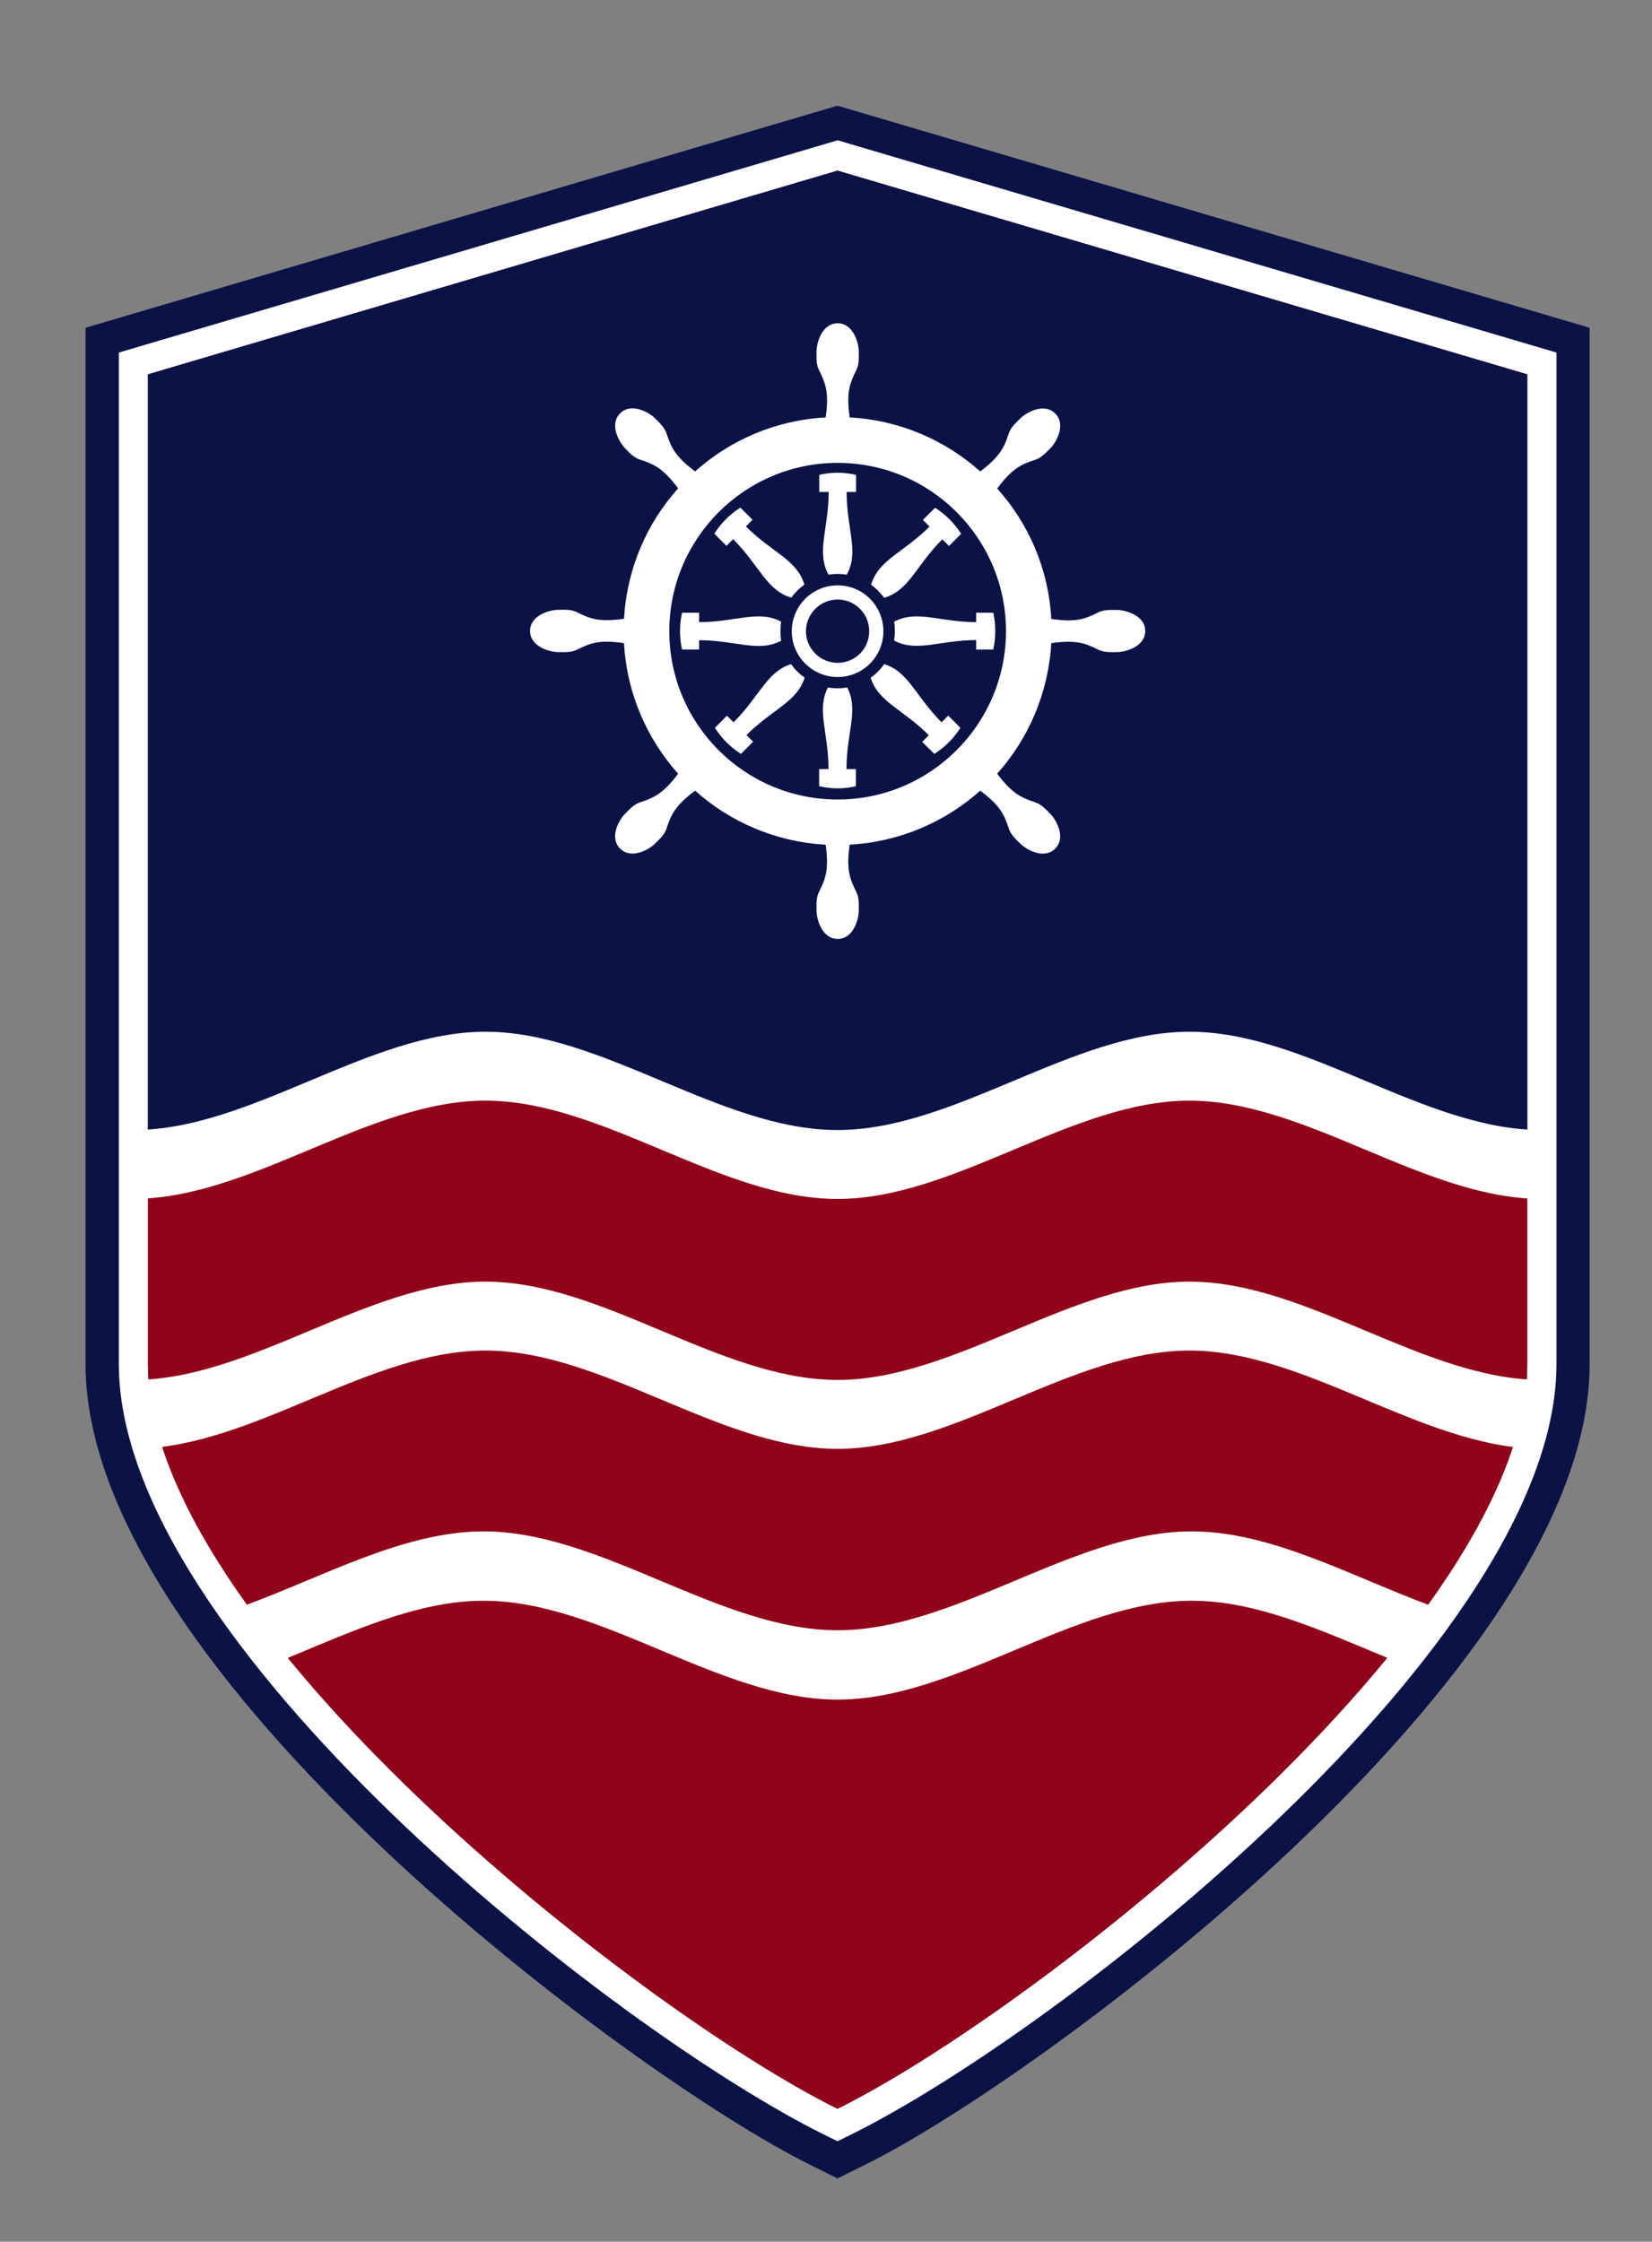
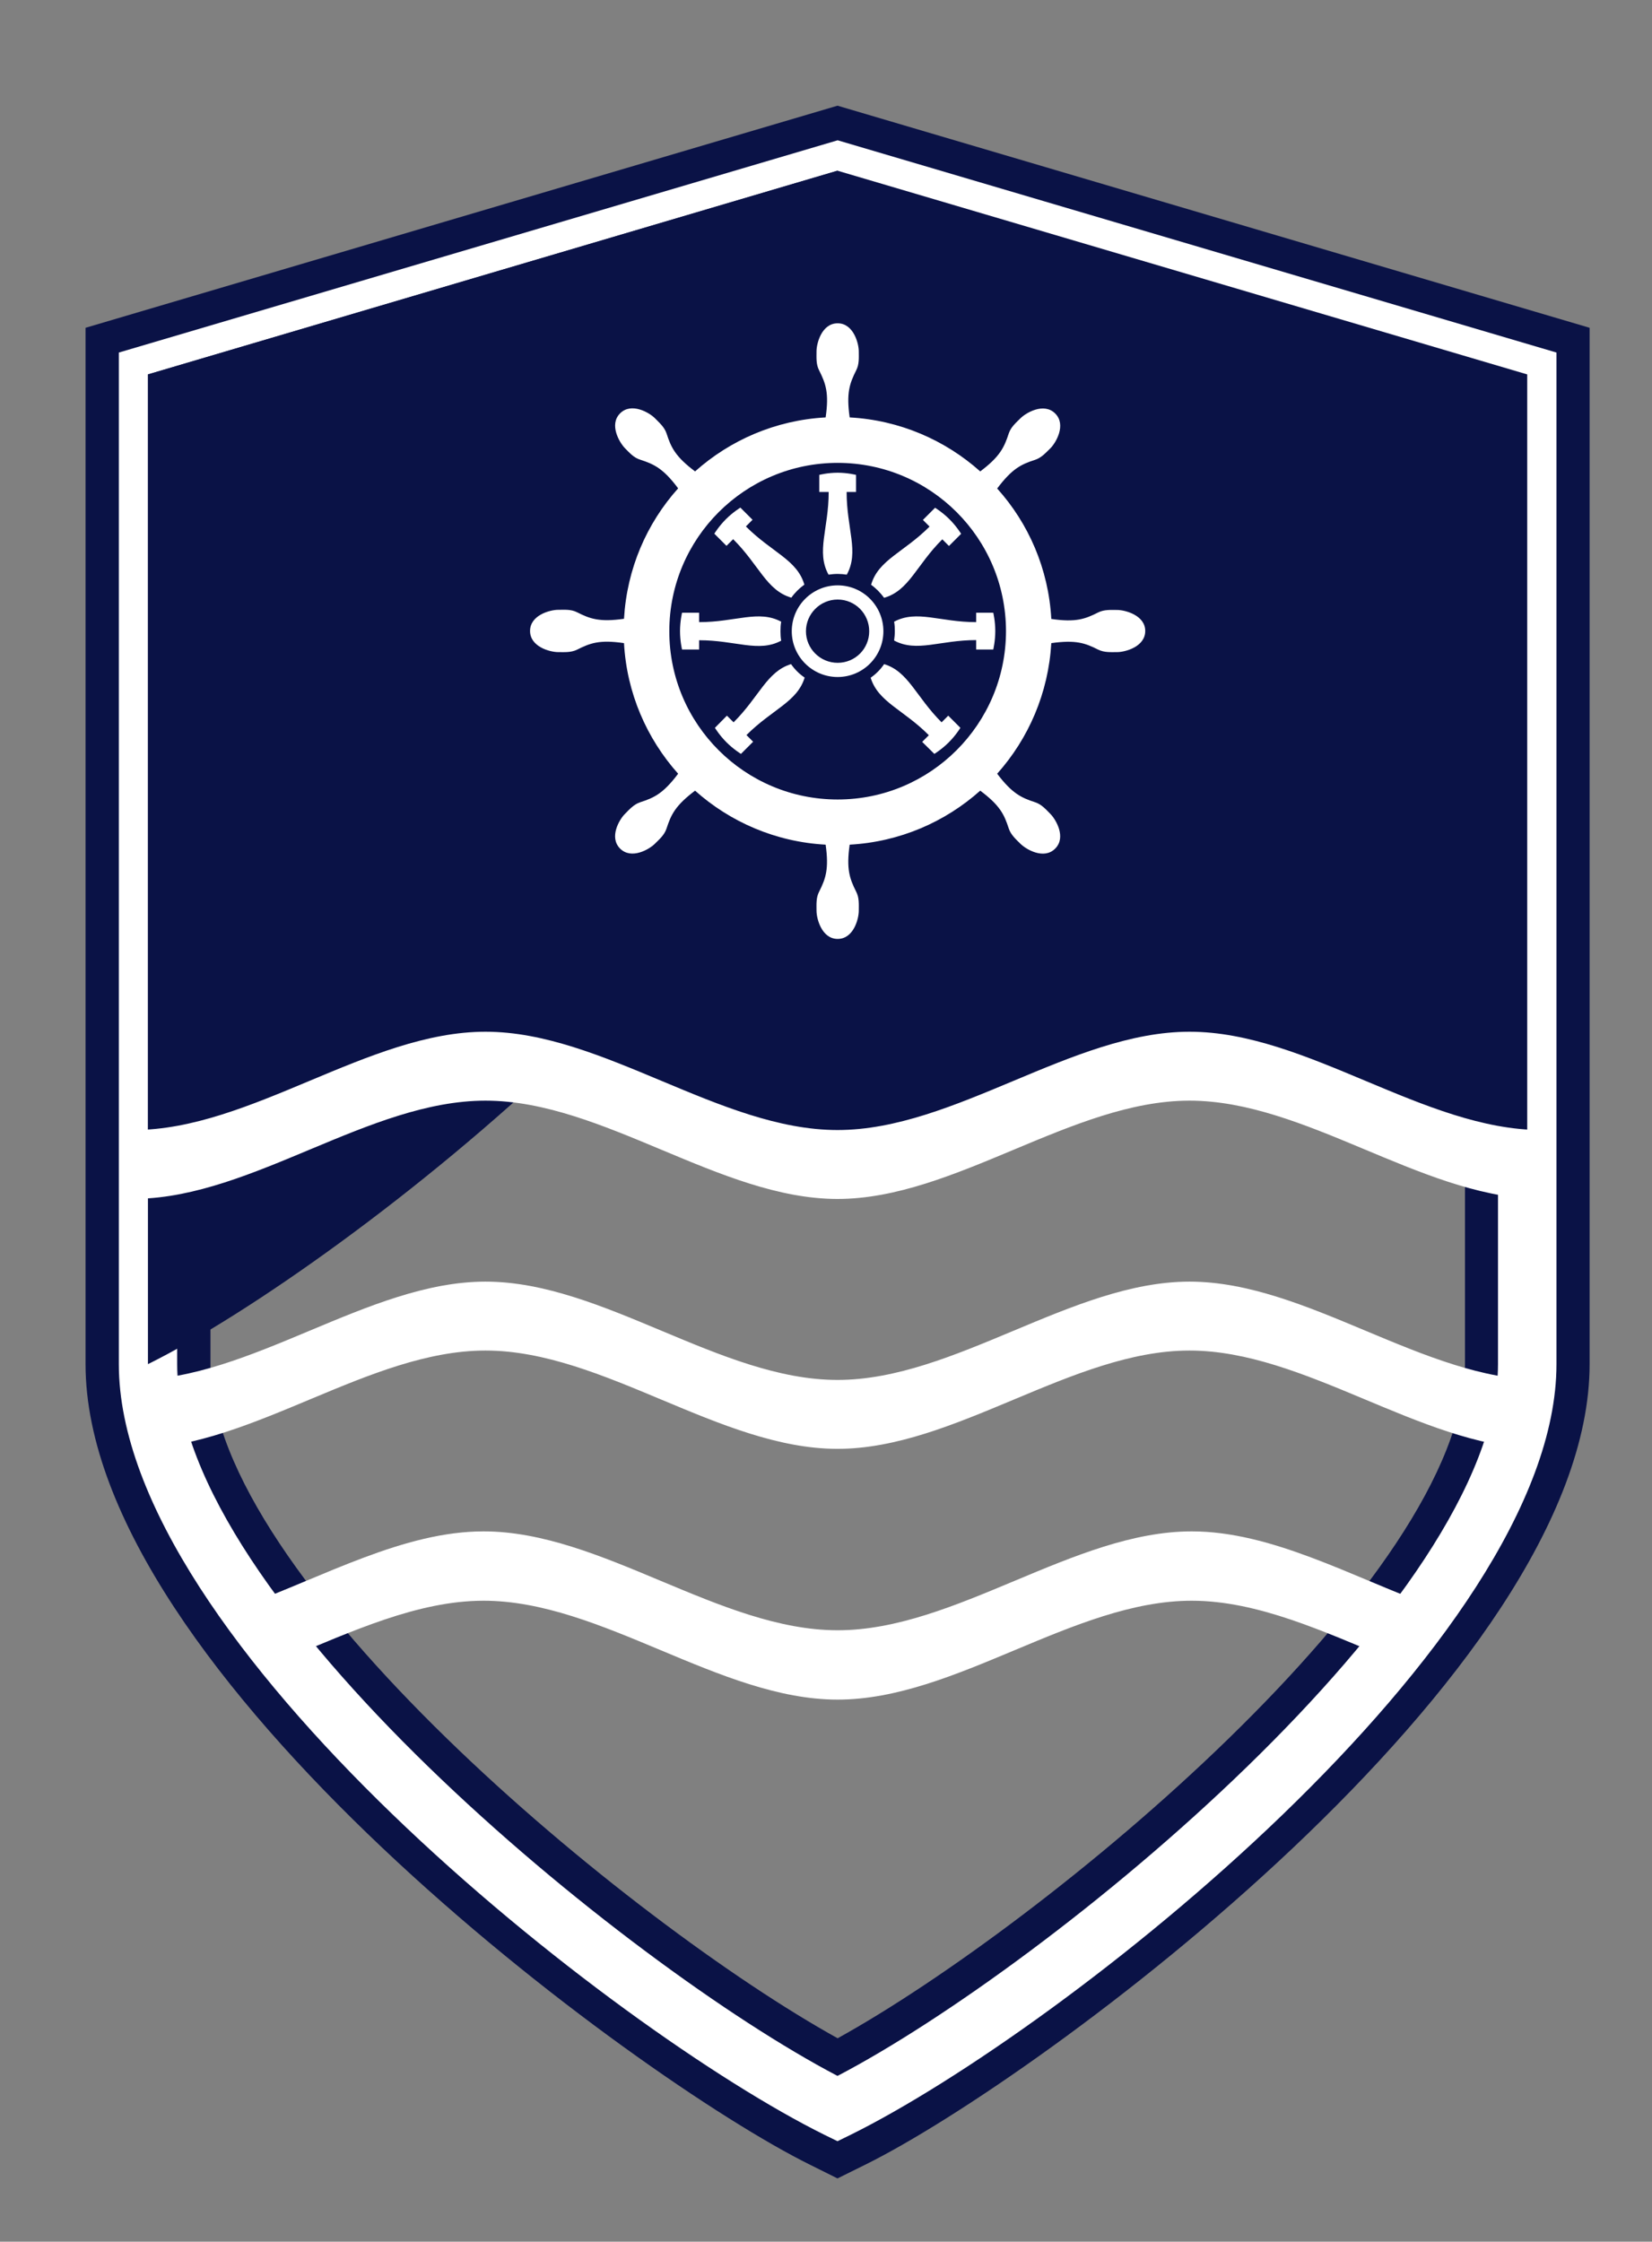
<svg xmlns="http://www.w3.org/2000/svg" xmlns:xlink="http://www.w3.org/1999/xlink" version="1.1" id="Warstwa_1" x="0px" y="0px" viewBox="0 0 1141.3 1548.3" style="enable-background:new 0 0 1141.3 1548.3;" xml:space="preserve">
  <rect x="0" y="0" width="1141.3" height="1548.3" fill="#808080" stroke="none" />
  <style type="text/css">
	.st0{clip-path:url(#SVGID_00000114071385130141572550000002872284981383151284_);fill:#0A1246;}
	.st1{clip-path:url(#SVGID_00000087391493670382268300000017254475113805671853_);fill:#FFFFFF;}
	
		.st2{clip-path:url(#SVGID_00000078024502539772879250000013830371829645832109_);fill-rule:evenodd;clip-rule:evenodd;fill:#0A1246;}
	
		.st3{clip-path:url(#SVGID_00000122700929363414963630000005902894072768156044_);fill-rule:evenodd;clip-rule:evenodd;fill:#90021A;}
	
		.st4{clip-path:url(#SVGID_00000165203574727769490770000002263504606239850428_);fill-rule:evenodd;clip-rule:evenodd;fill:#0A1246;}
	
		.st5{clip-path:url(#SVGID_00000036213590399177206490000008314950449032373672_);fill-rule:evenodd;clip-rule:evenodd;fill:#FFFFFF;}
	
		.st6{clip-path:url(#SVGID_00000042730186614720433570000004995866288030333587_);fill-rule:evenodd;clip-rule:evenodd;fill:#FFFFFF;}
	
		.st7{clip-path:url(#SVGID_00000160162712638627667720000016711828547797567883_);fill-rule:evenodd;clip-rule:evenodd;fill:#FFFFFF;}
	.st8{clip-path:url(#SVGID_00000152967585319932814580000001152675540716882057_);fill:#FFFFFF;}
	.st9{clip-path:url(#SVGID_00000077295141032286965050000009080964585959484337_);fill:#FFFFFF;}
	.st10{clip-path:url(#SVGID_00000177463435891120912840000000530419861531468207_);fill:#FFFFFF;}
	.st11{clip-path:url(#SVGID_00000118392718001690655590000012730392484652662151_);fill:#FFFFFF;}
	.st12{clip-path:url(#SVGID_00000103970775926597249970000001180313561446889883_);fill:#FFFFFF;}
	.st13{clip-path:url(#SVGID_00000103968022736898618500000002342368741535691136_);fill:#FFFFFF;}
	.st14{clip-path:url(#SVGID_00000049186667845151496220000012942084934156689061_);fill:#FFFFFF;}
	.st15{clip-path:url(#SVGID_00000160878156329051966250000003461640431792055976_);fill:#FFFFFF;}
	.st16{clip-path:url(#SVGID_00000026854936625828527470000000279888870462038168_);fill:#FFFFFF;}
	.st17{clip-path:url(#SVGID_00000055707145485880543770000014954725693129739960_);fill:#FFFFFF;}
</style>
  <g>
    <g>
      <g>
        <defs>
          <rect id="SVGID_1_" x="58.1" y="48.4" width="3593.1" height="1579.4" />
        </defs>
        <clipPath id="SVGID_00000083074836685487512420000007748453058415924140_">
          <use xlink:href="#SVGID_1_" style="overflow:visible;" />
        </clipPath>
        <path style="clip-path:url(#SVGID_00000083074836685487512420000007748453058415924140_);fill:#0A1246;" d="M145.4,290.8v651.4     c0,147,290.2,386.4,433.3,465.6c143.1-79.1,433.4-318.4,433.4-465.6V290.8L578.6,162.9L145.4,290.8z M578.6,1504.6l-19.1-9.5     c-120.7-59.8-500.4-339.7-500.4-552.9V226.4L578.6,73l519.6,153.4v715.8c0,213.5-379.8,493.3-500.4,552.9L578.6,1504.6z" />
      </g>
    </g>
    <g>
      <g>
        <defs>
          <rect id="SVGID_00000018936432853213251740000003892296204614868625_" x="58.1" y="48.4" width="3593.1" height="1579.4" />
        </defs>
        <clipPath id="SVGID_00000117675834008392375740000016624754802157576588_">
          <use xlink:href="#SVGID_00000018936432853213251740000003892296204614868625_" style="overflow:visible;" />
        </clipPath>
        <path style="clip-path:url(#SVGID_00000117675834008392375740000016624754802157576588_);fill:#FFFFFF;" d="M122.4,273.7v668.5     c0,161.9,310,415.1,456.2,491.6c146.3-76.4,456.3-329.4,456.3-491.6V273.7L578.6,139L122.4,273.7z M578.6,1478.9l-9-4.4     C423.8,1402.2,82.1,1134,82.1,942.2V243.5L578.7,96.9l496.6,146.6v698.7c0,192-341.8,460.2-487.7,532.3L578.6,1478.9z" />
      </g>
    </g>
    <g>
      <g>
        <defs>
          <rect id="SVGID_00000027600996471776835950000003682249103624324236_" x="58.1" y="48.4" width="3593.1" height="1579.4" />
        </defs>
        <clipPath id="SVGID_00000060718261173273339640000011883200397751276677_">
          <use xlink:href="#SVGID_00000027600996471776835950000003682249103624324236_" style="overflow:visible;" />
        </clipPath>
-         <path style="clip-path:url(#SVGID_00000060718261173273339640000011883200397751276677_);fill-rule:evenodd;clip-rule:evenodd;fill:#0A1246;" d="     M578.6,117.9L102.2,258.6v683.6c0,180,338.4,445.9,476.4,514.3c137.9-68.3,476.5-334.5,476.5-514.3V258.6L578.6,117.9z" />
+         <path style="clip-path:url(#SVGID_00000060718261173273339640000011883200397751276677_);fill-rule:evenodd;clip-rule:evenodd;fill:#0A1246;" d="     M578.6,117.9L102.2,258.6v683.6c137.9-68.3,476.5-334.5,476.5-514.3V258.6L578.6,117.9z" />
      </g>
    </g>
    <g>
      <g>
        <defs>
          <rect id="SVGID_00000168839646483179986100000002393229621501882277_" x="58.1" y="48.4" width="3593.1" height="1579.4" />
        </defs>
        <clipPath id="SVGID_00000045609102440820667790000011213841834705566881_">
          <use xlink:href="#SVGID_00000168839646483179986100000002393229621501882277_" style="overflow:visible;" />
        </clipPath>
-         <path style="clip-path:url(#SVGID_00000045609102440820667790000011213841834705566881_);fill-rule:evenodd;clip-rule:evenodd;fill:#90021A;" d="     M578.6,117.9L102.2,258.6v683.6c0,180,338.4,445.9,476.4,514.3c137.9-68.3,476.5-334.5,476.5-514.3V258.6L578.6,117.9z" />
      </g>
    </g>
    <g>
      <g>
        <defs>
          <rect id="SVGID_00000093146992984358230660000010859142272070246310_" x="58.1" y="48.4" width="3593.1" height="1579.4" />
        </defs>
        <clipPath id="SVGID_00000057847903372122847500000014139124032788938170_">
          <use xlink:href="#SVGID_00000093146992984358230660000010859142272070246310_" style="overflow:visible;" />
        </clipPath>
        <path style="clip-path:url(#SVGID_00000057847903372122847500000014139124032788938170_);fill-rule:evenodd;clip-rule:evenodd;fill:#0A1246;" d="     M102.2,258.6V790c77.9-4.7,155.8-67.3,233.7-67.3c80.9,0,161.8,67.7,242.8,67.7c80.9,0,161.8-67.7,242.7-67.7     c77.9,0,155.8,62.6,233.7,67.3V258.6L578.6,117.9L102.2,258.6z" />
      </g>
    </g>
    <g>
      <g>
        <defs>
          <rect id="SVGID_00000098221079592787463290000009581709270191139222_" x="58.1" y="48.4" width="3593.1" height="1579.4" />
        </defs>
        <clipPath id="SVGID_00000100354756859951123480000012291147593962229893_">
          <use xlink:href="#SVGID_00000098221079592787463290000009581709270191139222_" style="overflow:visible;" />
        </clipPath>
        <path style="clip-path:url(#SVGID_00000100354756859951123480000012291147593962229893_);fill-rule:evenodd;clip-rule:evenodd;fill:#FFFFFF;" d="     M821.8,712.6c-81.1,0-162.2,67.9-243.2,67.9s-162.2-67.9-243.2-67.9s-162,67.8-243,67.9v37.4c0.8,3.4,1.6,6.8,2.5,10.1     c80.1-1.5,160.3-67.8,240.5-67.8c81.1,0,162.2,67.9,243.2,67.9s162.2-67.9,243.2-67.9c79.3,0,158.7,65,238.1,67.8     c1.7-6.8,3.4-13.8,5-20.7v-26.8C983.9,780.5,902.9,712.6,821.8,712.6" />
      </g>
    </g>
    <g>
      <g>
        <defs>
          <rect id="SVGID_00000157268077270946073640000008989170128368440236_" x="58.1" y="48.4" width="3593.1" height="1579.4" />
        </defs>
        <clipPath id="SVGID_00000084497869732351611580000001145352003384160655_">
          <use xlink:href="#SVGID_00000157268077270946073640000008989170128368440236_" style="overflow:visible;" />
        </clipPath>
        <path style="clip-path:url(#SVGID_00000084497869732351611580000001145352003384160655_);fill-rule:evenodd;clip-rule:evenodd;fill:#FFFFFF;" d="     M821.8,885.2c-81.1,0-162.2,67.9-243.2,67.9s-162.1-67.9-243.2-67.9c-81,0-162,67.8-243,67.9v37.4c0.8,3.4,1.6,6.8,2.5,10.1     c80.1-1.5,160.3-67.8,240.5-67.8c81.1,0,162.2,67.9,243.2,67.9s162.2-67.9,243.2-67.9c79.3,0,158.7,65,238.1,67.8     c1.7-6.8,3.4-13.7,5-20.7v-26.8C983.9,953,902.9,885.2,821.8,885.2" />
      </g>
    </g>
    <g>
      <g>
        <defs>
          <rect id="SVGID_00000093166522775619523210000004590006886397544339_" x="58.1" y="48.4" width="3593.1" height="1579.4" />
        </defs>
        <clipPath id="SVGID_00000005243566918922380110000011500753445081749657_">
          <use xlink:href="#SVGID_00000093166522775619523210000004590006886397544339_" style="overflow:visible;" />
        </clipPath>
        <path style="clip-path:url(#SVGID_00000005243566918922380110000011500753445081749657_);fill-rule:evenodd;clip-rule:evenodd;fill:#FFFFFF;" d="     M960.3,1145.8c10-12.2,19.5-24.5,28.3-36.7c-55.1-20.3-110.2-51.4-165.3-51.4c-81.5,0-163.1,68.3-244.6,68.3     s-163.1-68.3-244.6-68.3c-55.1,0-110.2,31.1-165.3,51.3c8.8,12.2,18.3,24.5,28.3,36.8c45.6-18.8,91.3-40.2,137-40.2     c81.5,0,163.1,68.3,244.6,68.3s163.1-68.3,244.6-68.3C869,1105.6,914.6,1127,960.3,1145.8" />
      </g>
    </g>
    <g>
      <g>
        <defs>
          <rect id="SVGID_00000031180814079941032780000005790540768780142471_" x="58.1" y="48.4" width="3593.1" height="1579.4" />
        </defs>
        <clipPath id="SVGID_00000183248172209188631200000011324380308067927487_">
          <use xlink:href="#SVGID_00000031180814079941032780000005790540768780142471_" style="overflow:visible;" />
        </clipPath>
        <path style="clip-path:url(#SVGID_00000183248172209188631200000011324380308067927487_);fill:#FFFFFF;" d="M578.7,552.2     c-64.2,0-116.3-52-116.3-116.2s52.1-116.3,116.3-116.3S695,371.7,695,436C694.9,500.1,642.9,552.2,578.7,552.2 M771.9,421.3     c-4.4,0-9-0.4-13.2,1.7c-8.9,4.5-15.4,7-32.4,4.5c-1.9-34.6-15.7-66-37.4-90.1c10.4-13.8,16.6-16.7,26.2-19.8     c4.5-1.5,7.5-5,10.6-8c3.8-3.8,11.1-16.2,3.3-24s-20.2-0.5-24,3.3c-3.1,3.1-6.6,6-8.1,10.5c-3.1,9.5-6,15.9-19.7,26.2     C653,304,621.6,290.2,587,288.3c-2.4-17,0-23.5,4.5-32.5c2.2-4.2,1.8-8.8,1.8-13.2c0-5.3-3.6-19.3-14.6-19.3     c-11.1,0-14.6,14-14.6,19.3c0,4.4-0.4,9,1.8,13.2c4.5,9,7,15.5,4.5,32.5c-34.6,1.9-66,15.7-90.2,37.3     c-13.7-10.3-16.6-16.6-19.7-26.2c-1.5-4.5-5-7.4-8.1-10.6c-3.8-3.8-16.2-11.1-24-3.3c-7.8,7.8-0.4,20.2,3.3,24     c3.1,3.1,6,6.6,10.6,8c9.5,3.1,15.9,6,26.2,19.8c-21.7,24.2-35.4,55.5-37.4,90.1c-17,2.4-23.5,0-32.4-4.5     c-4.3-2.2-8.8-1.7-13.2-1.7c-5.4,0-19.3,3.6-19.3,14.6s13.9,14.6,19.3,14.6c4.4,0,9,0.4,13.2-1.7c9-4.5,15.4-7,32.4-4.5     c1.9,34.5,15.7,65.9,37.4,90.2c-10.3,13.7-16.6,16.6-26.2,19.7c-4.5,1.5-7.5,5-10.6,8.1c-3.8,3.8-11.1,16.1-3.3,23.9     c7.8,7.8,20.2,0.5,24-3.3c3.1-3.1,6.6-6,8.1-10.6c3.1-9.5,6-15.8,19.7-26.1c24.2,21.6,55.6,35.4,90.2,37.3     c2.4,17,0,23.5-4.5,32.5c-2.2,4.2-1.8,8.8-1.8,13.2c0,5.4,3.6,19.4,14.6,19.4c11.1,0,14.6-14,14.6-19.4c0-4.4,0.4-9-1.8-13.2     c-4.5-9-6.9-15.5-4.5-32.5c34.6-1.9,66-15.7,90.2-37.3c13.8,10.3,16.6,16.6,19.7,26.1c1.5,4.5,5,7.5,8.1,10.6     c3.8,3.8,16.2,11.2,24,3.3c7.8-7.8,0.4-20.2-3.3-23.9c-3.1-3.1-6-6.6-10.6-8.1c-9.5-3.1-15.8-6-26.2-19.7     c21.7-24.3,35.4-55.7,37.4-90.2c17-2.4,23.5,0,32.4,4.5c4.3,2.1,8.8,1.7,13.2,1.7c5.3,0,19.3-3.6,19.3-14.6     C791.2,424.9,777.2,421.3,771.9,421.3" />
      </g>
    </g>
    <g>
      <g>
        <defs>
          <rect id="SVGID_00000149342000108247868130000015841648744861780376_" x="58.1" y="48.4" width="3593.1" height="1579.4" />
        </defs>
        <clipPath id="SVGID_00000077325938339608802390000011058215495720659113_">
          <use xlink:href="#SVGID_00000149342000108247868130000015841648744861780376_" style="overflow:visible;" />
        </clipPath>
        <path style="clip-path:url(#SVGID_00000077325938339608802390000011058215495720659113_);fill:#FFFFFF;" d="M578.7,457.8     c-12.1,0-21.9-9.8-21.9-21.8s9.8-21.9,21.9-21.9c12.1,0,21.8,9.8,21.8,21.9C600.5,448.1,590.8,457.8,578.7,457.8 M578.7,404.3     c-17.5,0-31.7,14.2-31.7,31.7c0,17.4,14.2,31.6,31.7,31.6s31.6-14.2,31.6-31.6C610.3,418.5,596.2,404.3,578.7,404.3" />
      </g>
    </g>
    <g>
      <g>
        <defs>
          <rect id="SVGID_00000010271371204634975880000001055503702327177144_" x="58.1" y="48.4" width="3593.1" height="1579.4" />
        </defs>
        <clipPath id="SVGID_00000121965904786807270310000009309402075777150850_">
          <use xlink:href="#SVGID_00000010271371204634975880000001055503702327177144_" style="overflow:visible;" />
        </clipPath>
        <path style="clip-path:url(#SVGID_00000121965904786807270310000009309402075777150850_);fill:#FFFFFF;" d="M585,396.9L585,396.9     c8.7-15.7-0.1-31.6-0.1-57.1h6.5V328c0,0-5.8-1.5-12.7-1.5c-7,0-12.7,1.5-12.7,1.5v11.8h6.5c0,25.5-8.8,41.3-0.1,57.1     c2.1-0.3,4.2-0.5,6.4-0.5C580.8,396.4,583,396.6,585,396.9" />
      </g>
    </g>
    <g>
      <g>
        <defs>
          <rect id="SVGID_00000163047608097158543420000012962277018818888585_" x="58.1" y="48.4" width="3593.1" height="1579.4" />
        </defs>
        <clipPath id="SVGID_00000098942211264545754070000003824625074750412163_">
          <use xlink:href="#SVGID_00000163047608097158543420000012962277018818888585_" style="overflow:visible;" />
        </clipPath>
        <path style="clip-path:url(#SVGID_00000098942211264545754070000003824625074750412163_);fill:#FFFFFF;" d="M555.7,403.8     c-5-17.2-22.4-22.2-40.4-40.2l4.6-4.6l-8.4-8.4c0,0-5.1,3.1-10,8s-8,10-8,10l8.4,8.4l4.6-4.6c18,17.9,23,35.4,40.2,40.4     C549.1,409.4,552.2,406.3,555.7,403.8" />
      </g>
    </g>
    <g>
      <g>
        <defs>
          <rect id="SVGID_00000021101986269861975760000005939467300861341338_" x="58.1" y="48.4" width="3593.1" height="1579.4" />
        </defs>
        <clipPath id="SVGID_00000117665024719911673200000005376024764186877324_">
          <use xlink:href="#SVGID_00000021101986269861975760000005939467300861341338_" style="overflow:visible;" />
        </clipPath>
        <path style="clip-path:url(#SVGID_00000117665024719911673200000005376024764186877324_);fill:#FFFFFF;" d="M539.7,429.4     c-15.6-8.4-31.5,0.3-56.7,0.3v-6.5h-11.8c0,0-1.4,5.8-1.4,12.7c0,7,1.4,12.7,1.4,12.7H483v-6.4c25.2,0,41.1,8.7,56.7,0.3     c-0.4-2.1-0.5-4.3-0.5-6.5C539.2,433.7,539.3,431.5,539.7,429.4" />
      </g>
    </g>
    <g>
      <g>
        <defs>
          <rect id="SVGID_00000118380168423842602340000010081166363393320355_" x="58.1" y="48.4" width="3593.1" height="1579.4" />
        </defs>
        <clipPath id="SVGID_00000095298905412816259210000009317679855124661949_">
          <use xlink:href="#SVGID_00000118380168423842602340000010081166363393320355_" style="overflow:visible;" />
        </clipPath>
        <path style="clip-path:url(#SVGID_00000095298905412816259210000009317679855124661949_);fill:#FFFFFF;" d="M546.5,458.7     c-16.8,5.2-21.9,22.5-39.7,40.2l-4.6-4.6l-8.3,8.4c0,0,3.1,5.1,8,10c4.9,4.9,10,8,10,8l8.4-8.4l-4.6-4.6     c17.8-17.8,35.1-22.9,40.2-39.7C552.2,465.5,549.1,462.4,546.5,458.7" />
      </g>
    </g>
    <g>
      <g>
        <defs>
-           <rect id="SVGID_00000012459215184455466310000014226969585323416985_" x="58.1" y="48.4" width="3593.1" height="1579.4" />
-         </defs>
+           </defs>
        <clipPath id="SVGID_00000143610870312423772020000008519282796907791289_">
          <use xlink:href="#SVGID_00000012459215184455466310000014226969585323416985_" style="overflow:visible;" />
        </clipPath>
        <path style="clip-path:url(#SVGID_00000143610870312423772020000008519282796907791289_);fill:#FFFFFF;" d="M572,474.8     c-8.1,15.5,0.4,31.3,0.4,56.4h-6.5V543c0,0,5.8,1.5,12.7,1.5c7,0,12.7-1.5,12.7-1.5v-11.8h-6.5c0-25.1,8.6-40.9,0.5-56.4     c-2.2,0.4-4.4,0.6-6.7,0.6C576.4,475.4,574.1,475.2,572,474.8" />
      </g>
    </g>
    <g>
      <g>
        <defs>
          <rect id="SVGID_00000050638119268268137660000004722861683311933059_" x="58.1" y="48.4" width="3593.1" height="1579.4" />
        </defs>
        <clipPath id="SVGID_00000183929849939819674100000001392399757457697413_">
          <use xlink:href="#SVGID_00000050638119268268137660000004722861683311933059_" style="overflow:visible;" />
        </clipPath>
        <path style="clip-path:url(#SVGID_00000183929849939819674100000001392399757457697413_);fill:#FFFFFF;" d="M601.5,468.1     c5.2,16.8,22.5,21.9,40.2,39.7l-4.6,4.6l8.4,8.3c0,0,5.1-3.1,10-8c4.9-4.9,8-10,8-10l-8.4-8.4l-4.6,4.6     c-17.8-17.8-22.9-35.1-39.7-40.2C608.3,462.4,605.2,465.5,601.5,468.1" />
      </g>
    </g>
    <g>
      <g>
        <defs>
          <rect id="SVGID_00000158736503937590844820000006416801407477898406_" x="58.1" y="48.4" width="3593.1" height="1579.4" />
        </defs>
        <clipPath id="SVGID_00000170264185511112889490000001214833383823418782_">
          <use xlink:href="#SVGID_00000158736503937590844820000006416801407477898406_" style="overflow:visible;" />
        </clipPath>
        <path style="clip-path:url(#SVGID_00000170264185511112889490000001214833383823418782_);fill:#FFFFFF;" d="M686.2,423.2h-11.8     v6.5c-25.2,0-41-8.7-56.7-0.3c0.4,2.1,0.5,4.3,0.5,6.5s-0.2,4.4-0.5,6.5c15.7,8.4,31.5-0.3,56.7-0.3v6.5h11.8     c0,0,1.4-5.8,1.4-12.7C687.6,428.9,686.2,423.2,686.2,423.2" />
      </g>
    </g>
    <g>
      <g>
        <defs>
          <rect id="SVGID_00000096054774592377528260000016253654051892227213_" x="58.1" y="48.4" width="3593.1" height="1579.4" />
        </defs>
        <clipPath id="SVGID_00000102509014209560308950000000175887000921965697_">
          <use xlink:href="#SVGID_00000096054774592377528260000016253654051892227213_" style="overflow:visible;" />
        </clipPath>
        <path style="clip-path:url(#SVGID_00000102509014209560308950000000175887000921965697_);fill:#FFFFFF;" d="M610.8,412.9     c17.3-5,22.2-22.5,40.2-40.4l4.6,4.6l8.4-8.4c0,0-3.1-5.1-8-10s-10-8-10-8l-8.4,8.4l4.6,4.6c-18,18-35.4,23-40.4,40.2     C605.2,406.3,608.2,409.4,610.8,412.9" />
      </g>
    </g>
    <g>
	</g>
  </g>
</svg>